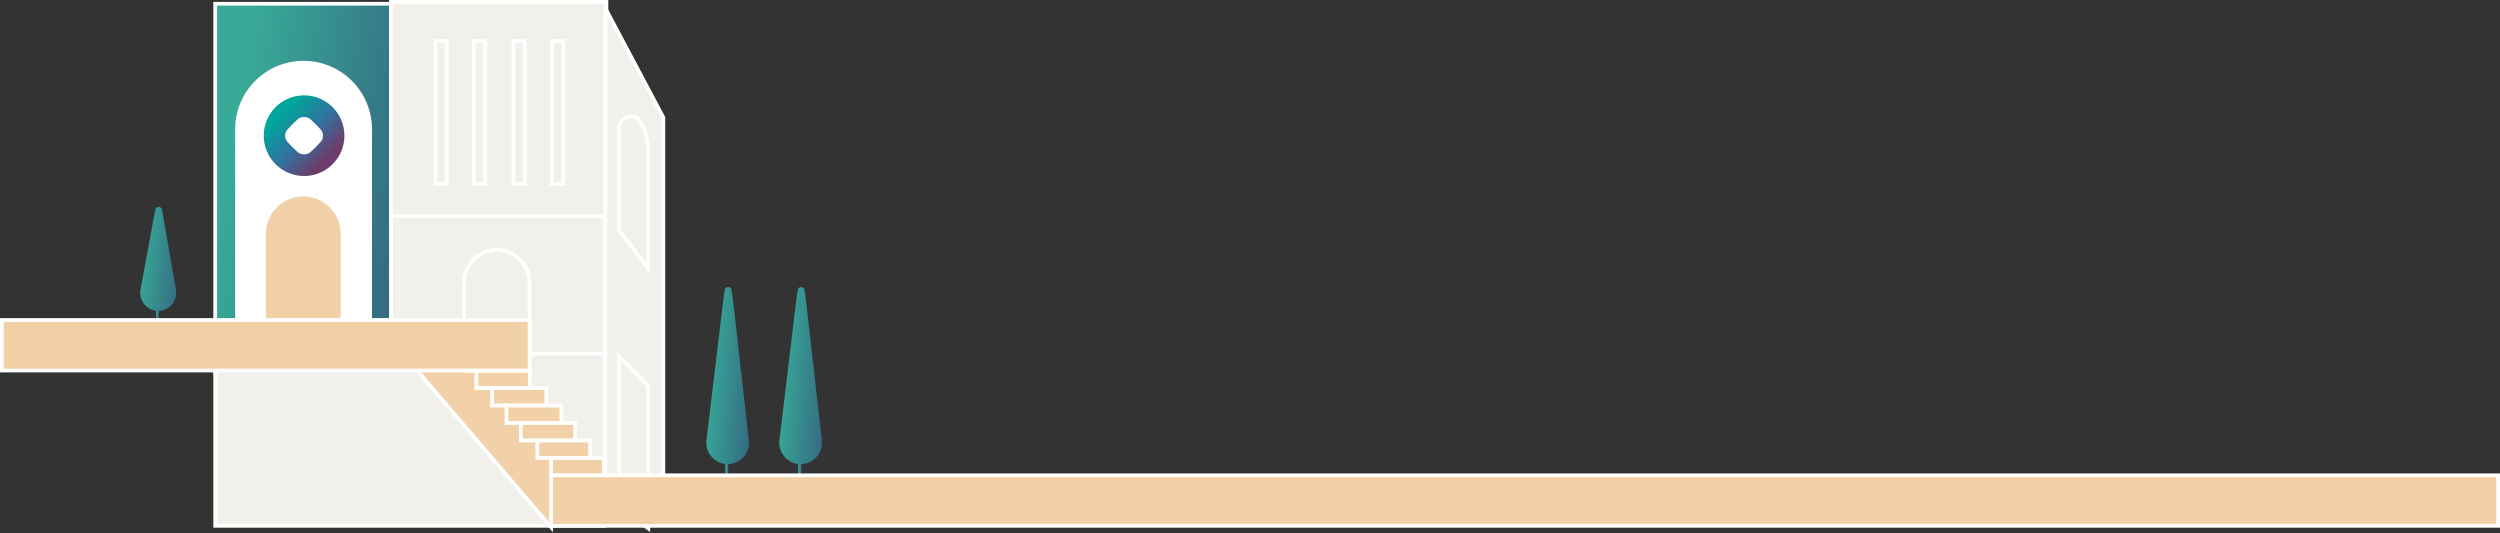
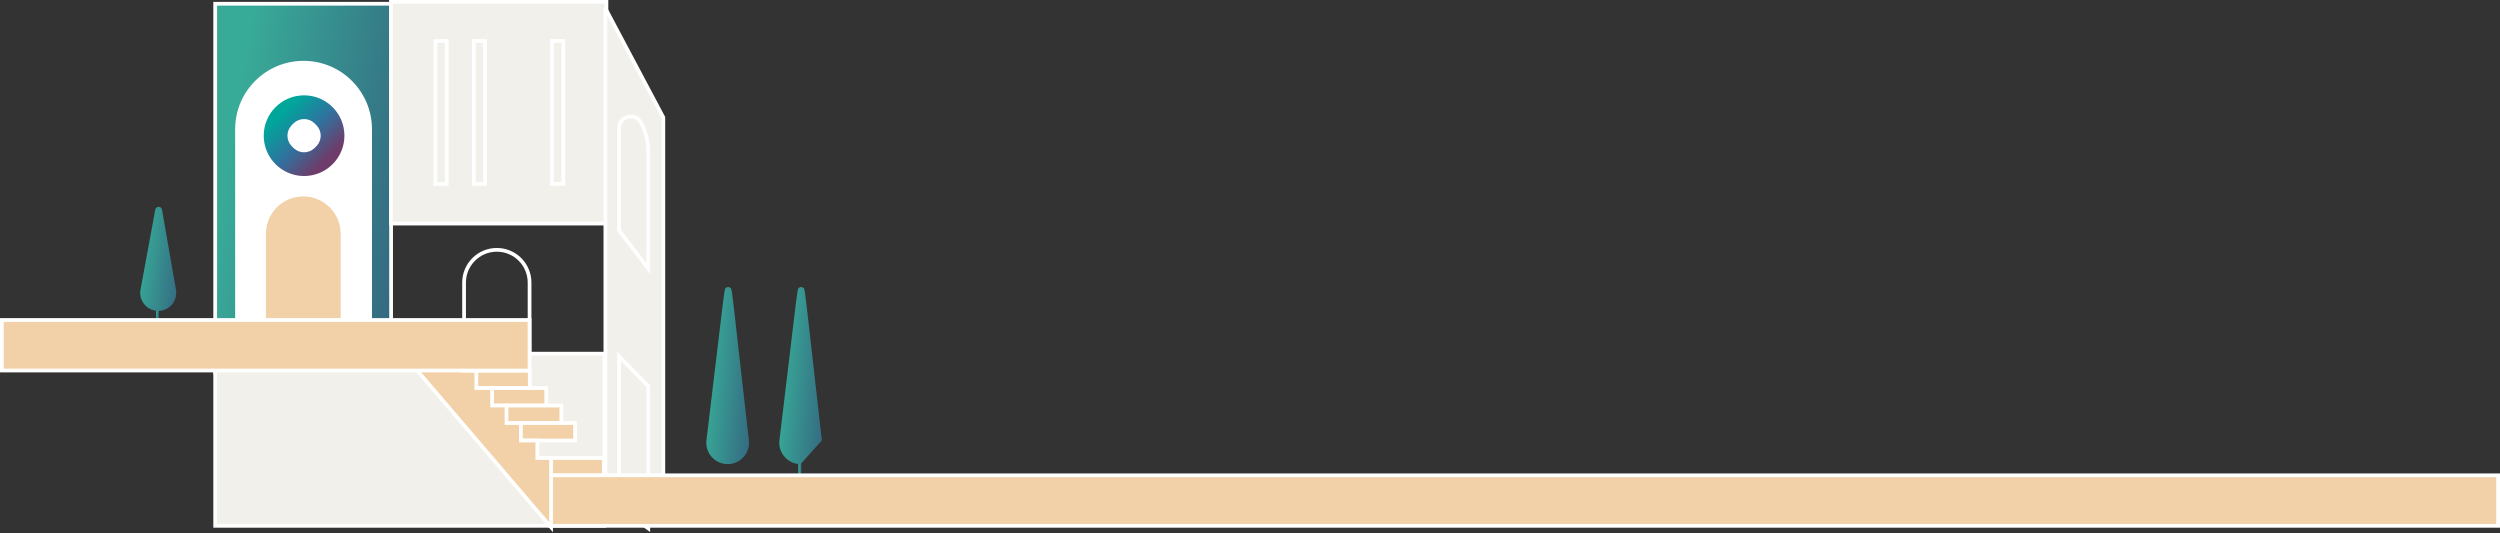
<svg xmlns="http://www.w3.org/2000/svg" width="1336" height="285" viewBox="0 0 1336 285" fill="none">
  <rect x="0" y="0" width="1336" height="285" fill="#333333" stroke="none" />
  <rect x="-1" y="1" width="94" height="197" transform="matrix(-1 0 0 1 208 1)" fill="url(#paint0_linear_1130_2317)" stroke="white" stroke-width="2" />
  <path d="M162.225 33.511C142.586 33.511 126.666 49.431 126.666 69.069V187.715H197.783V69.069C197.783 49.431 181.863 33.511 162.225 33.511Z" fill="white" stroke="white" stroke-width="2" />
  <path d="M162.076 103.96C150.49 103.96 141.099 113.353 141.099 124.938V187.675H183.055V124.938C183.055 113.353 173.662 103.96 162.076 103.96Z" fill="#F2D1A8" stroke="white" stroke-width="2" />
  <rect x="-1" y="1" width="115.153" height="118.477" transform="matrix(-1 0 0 1 323.074 0)" fill="#F2F0EA" stroke="white" stroke-width="2" />
-   <rect x="-1" y="1" width="114" height="78" transform="matrix(-1 0 0 1 322 114.511)" fill="#F2F0EA" stroke="white" stroke-width="2" />
  <rect x="-1" y="1" width="208" height="92" transform="matrix(-1 0 0 1 322.001 188)" fill="#F2F0EA" stroke="white" stroke-width="2" />
  <rect x="-1" y="1" width="6.059" height="76.389" transform="matrix(-1 0 0 1 300.004 20.917)" fill="#F2F0EA" stroke="white" stroke-width="2" />
-   <rect x="-1" y="1" width="6.059" height="76.389" transform="matrix(-1 0 0 1 279.492 20.917)" fill="#F2F0EA" stroke="white" stroke-width="2" />
  <rect x="-1" y="1" width="6.059" height="76.389" transform="matrix(-1 0 0 1 258.246 20.917)" fill="#F2F0EA" stroke="white" stroke-width="2" />
  <rect x="-1" y="1" width="6.059" height="76.389" transform="matrix(-1 0 0 1 237.732 20.917)" fill="#F2F0EA" stroke="white" stroke-width="2" />
  <path d="M265.5 133.511C255.835 133.511 248 141.346 248 151.011V188.511H283V151.011C283 141.346 275.165 133.511 265.5 133.511Z" stroke="white" stroke-width="2" />
-   <rect width="1.613" height="12.578" transform="matrix(-1 0 0 1 389.211 243.206)" fill="url(#paint1_linear_1130_2317)" />
  <path d="M400.204 235.328L392.1 163.783C391.391 157.529 391.037 154.402 390.459 153.892C389.707 153.23 388.581 153.226 387.824 153.884C387.243 154.389 386.868 157.514 386.117 163.763L386.117 163.763L377.534 235.252C376.718 242.045 382.022 248.024 388.864 248.024C395.676 248.024 400.97 242.096 400.204 235.328Z" fill="url(#paint2_linear_1130_2317)" />
  <rect width="1.613" height="12.578" transform="matrix(-1 0 0 1 428.211 243.206)" fill="url(#paint3_linear_1130_2317)" />
-   <path d="M439.204 235.328L431.1 163.783C430.392 157.529 430.038 154.402 429.459 153.892C428.707 153.23 427.581 153.226 426.825 153.884C426.243 154.389 425.868 157.514 425.118 163.763L425.118 163.763L416.534 235.252C415.719 242.045 421.023 248.024 427.865 248.024C434.676 248.024 439.971 242.096 439.204 235.328Z" fill="url(#paint4_linear_1130_2317)" />
+   <path d="M439.204 235.328L431.1 163.783C430.392 157.529 430.038 154.402 429.459 153.892C428.707 153.23 427.581 153.226 426.825 153.884C426.243 154.389 425.868 157.514 425.118 163.763L425.118 163.763L416.534 235.252C415.719 242.045 421.023 248.024 427.865 248.024Z" fill="url(#paint4_linear_1130_2317)" />
  <rect width="1.447" height="7.34" transform="matrix(-1 0 0 1 84.852 163.311)" fill="url(#paint5_linear_1130_2317)" />
  <path d="M94.038 154.851L86.587 112.058C86.237 110.046 83.353 110.031 82.983 112.04L75.099 154.755C74.007 160.668 78.547 166.122 84.56 166.122C90.533 166.122 95.063 160.736 94.038 154.851Z" fill="url(#paint6_linear_1130_2317)" />
  <path d="M323.516 264.974H354.483V62.747L323.516 4.421V264.974Z" fill="#F2F0EA" stroke="white" stroke-width="2" />
  <path d="M330.842 68.445C330.842 62.006 339.441 59.831 342.502 65.496C345.076 70.259 346.424 75.588 346.424 81.002V143.542L330.842 123.143V68.445Z" stroke="white" stroke-width="2" />
  <path d="M346.424 206.355V282.369L330.842 271.008V190.45L346.424 206.355Z" stroke="white" stroke-width="2" />
  <rect x="253.095" y="198.043" width="30.037" height="9.343" fill="#F2D1A8" stroke="white" stroke-width="2" />
  <rect x="261.886" y="207.386" width="30.037" height="9.343" fill="#F2D1A8" stroke="white" stroke-width="2" />
  <rect x="269.944" y="216.729" width="30.037" height="9.343" fill="#F2D1A8" stroke="white" stroke-width="2" />
  <rect x="277.272" y="226.072" width="30.037" height="9.343" fill="#F2D1A8" stroke="white" stroke-width="2" />
-   <rect x="285.33" y="235.415" width="30.037" height="9.343" fill="#F2D1A8" stroke="white" stroke-width="2" />
  <rect x="292.656" y="244.758" width="30.037" height="9.343" fill="#F2D1A8" stroke="white" stroke-width="2" />
  <rect x="294" y="254" width="1041" height="27" fill="#F2D1A8" stroke="white" stroke-width="2" />
  <path d="M246.868 188.7H215L294.488 281.741V244.758H287.162V235.415H278.37V226.072H270.678V216.729H262.986V207.386H254.561V198.043H246.868V188.7Z" fill="#F2D1A8" stroke="white" stroke-width="2" />
  <rect x="1" y="171" width="282" height="27" fill="#F2D1A8" stroke="white" stroke-width="2" />
  <path d="M162.495 50.945C174.403 50.946 184.056 60.599 184.056 72.507C184.056 84.415 174.403 94.067 162.495 94.067C150.587 94.067 140.934 84.415 140.934 72.507C140.934 60.599 150.587 50.945 162.495 50.945ZM167.796 65.631C164.77 62.955 160.223 62.955 157.196 65.631C157.013 65.793 156.807 65.999 156.397 66.408C155.988 66.818 155.783 67.023 155.62 67.207C152.944 70.233 152.944 74.78 155.62 77.807C155.783 77.99 155.988 78.195 156.397 78.606C156.807 79.015 157.013 79.22 157.196 79.383C160.223 82.059 164.77 82.059 167.796 79.383C167.98 79.22 168.185 79.015 168.595 78.606C169.004 78.196 169.21 77.99 169.372 77.807C172.048 74.78 172.048 70.233 169.372 67.207C169.21 67.023 169.005 66.818 168.595 66.408C168.185 65.998 167.98 65.793 167.796 65.631Z" fill="url(#paint7_linear_1130_2317)" />
-   <rect x="150.299" y="72.506" width="17.249" height="17.249" rx="5" transform="rotate(-45 150.299 72.506)" fill="white" />
  <defs>
    <linearGradient id="paint0_linear_1130_2317" x1="73.309" y1="1.83311e-06" x2="-35.365" y2="17.634" gradientUnits="userSpaceOnUse">
      <stop stop-color="#38AB98" />
      <stop offset="1" stop-color="#34637F" />
    </linearGradient>
    <linearGradient id="paint1_linear_1130_2317" x1="1.231" y1="1.15868e-07" x2="-0.639" y2="0.081" gradientUnits="userSpaceOnUse">
      <stop stop-color="#38AB98" />
      <stop offset="1" stop-color="#34637F" />
    </linearGradient>
    <linearGradient id="paint2_linear_1130_2317" x1="382.061" y1="138.134" x2="411.669" y2="140.458" gradientUnits="userSpaceOnUse">
      <stop stop-color="#38AB98" />
      <stop offset="1" stop-color="#34637F" />
    </linearGradient>
    <linearGradient id="paint3_linear_1130_2317" x1="1.231" y1="1.15868e-07" x2="-0.639" y2="0.081" gradientUnits="userSpaceOnUse">
      <stop stop-color="#38AB98" />
      <stop offset="1" stop-color="#34637F" />
    </linearGradient>
    <linearGradient id="paint4_linear_1130_2317" x1="421.062" y1="138.134" x2="450.67" y2="140.458" gradientUnits="userSpaceOnUse">
      <stop stop-color="#38AB98" />
      <stop offset="1" stop-color="#34637F" />
    </linearGradient>
    <linearGradient id="paint5_linear_1130_2317" x1="1.105" y1="6.76103e-08" x2="-0.569" y2="0.111" gradientUnits="userSpaceOnUse">
      <stop stop-color="#38AB98" />
      <stop offset="1" stop-color="#34637F" />
    </linearGradient>
    <linearGradient id="paint6_linear_1130_2317" x1="78.437" y1="102" x2="104.776" y2="105.178" gradientUnits="userSpaceOnUse">
      <stop stop-color="#38AB98" />
      <stop offset="1" stop-color="#34637F" />
    </linearGradient>
    <linearGradient id="paint7_linear_1130_2317" x1="139.547" y1="53.134" x2="173.08" y2="86.666" gradientUnits="userSpaceOnUse">
      <stop stop-color="#00A88E" />
      <stop offset="0.276" stop-color="#00A69C" />
      <stop offset="0.651" stop-color="#30729F" />
      <stop offset="1" stop-color="#6E3C6A" />
    </linearGradient>
  </defs>
</svg>